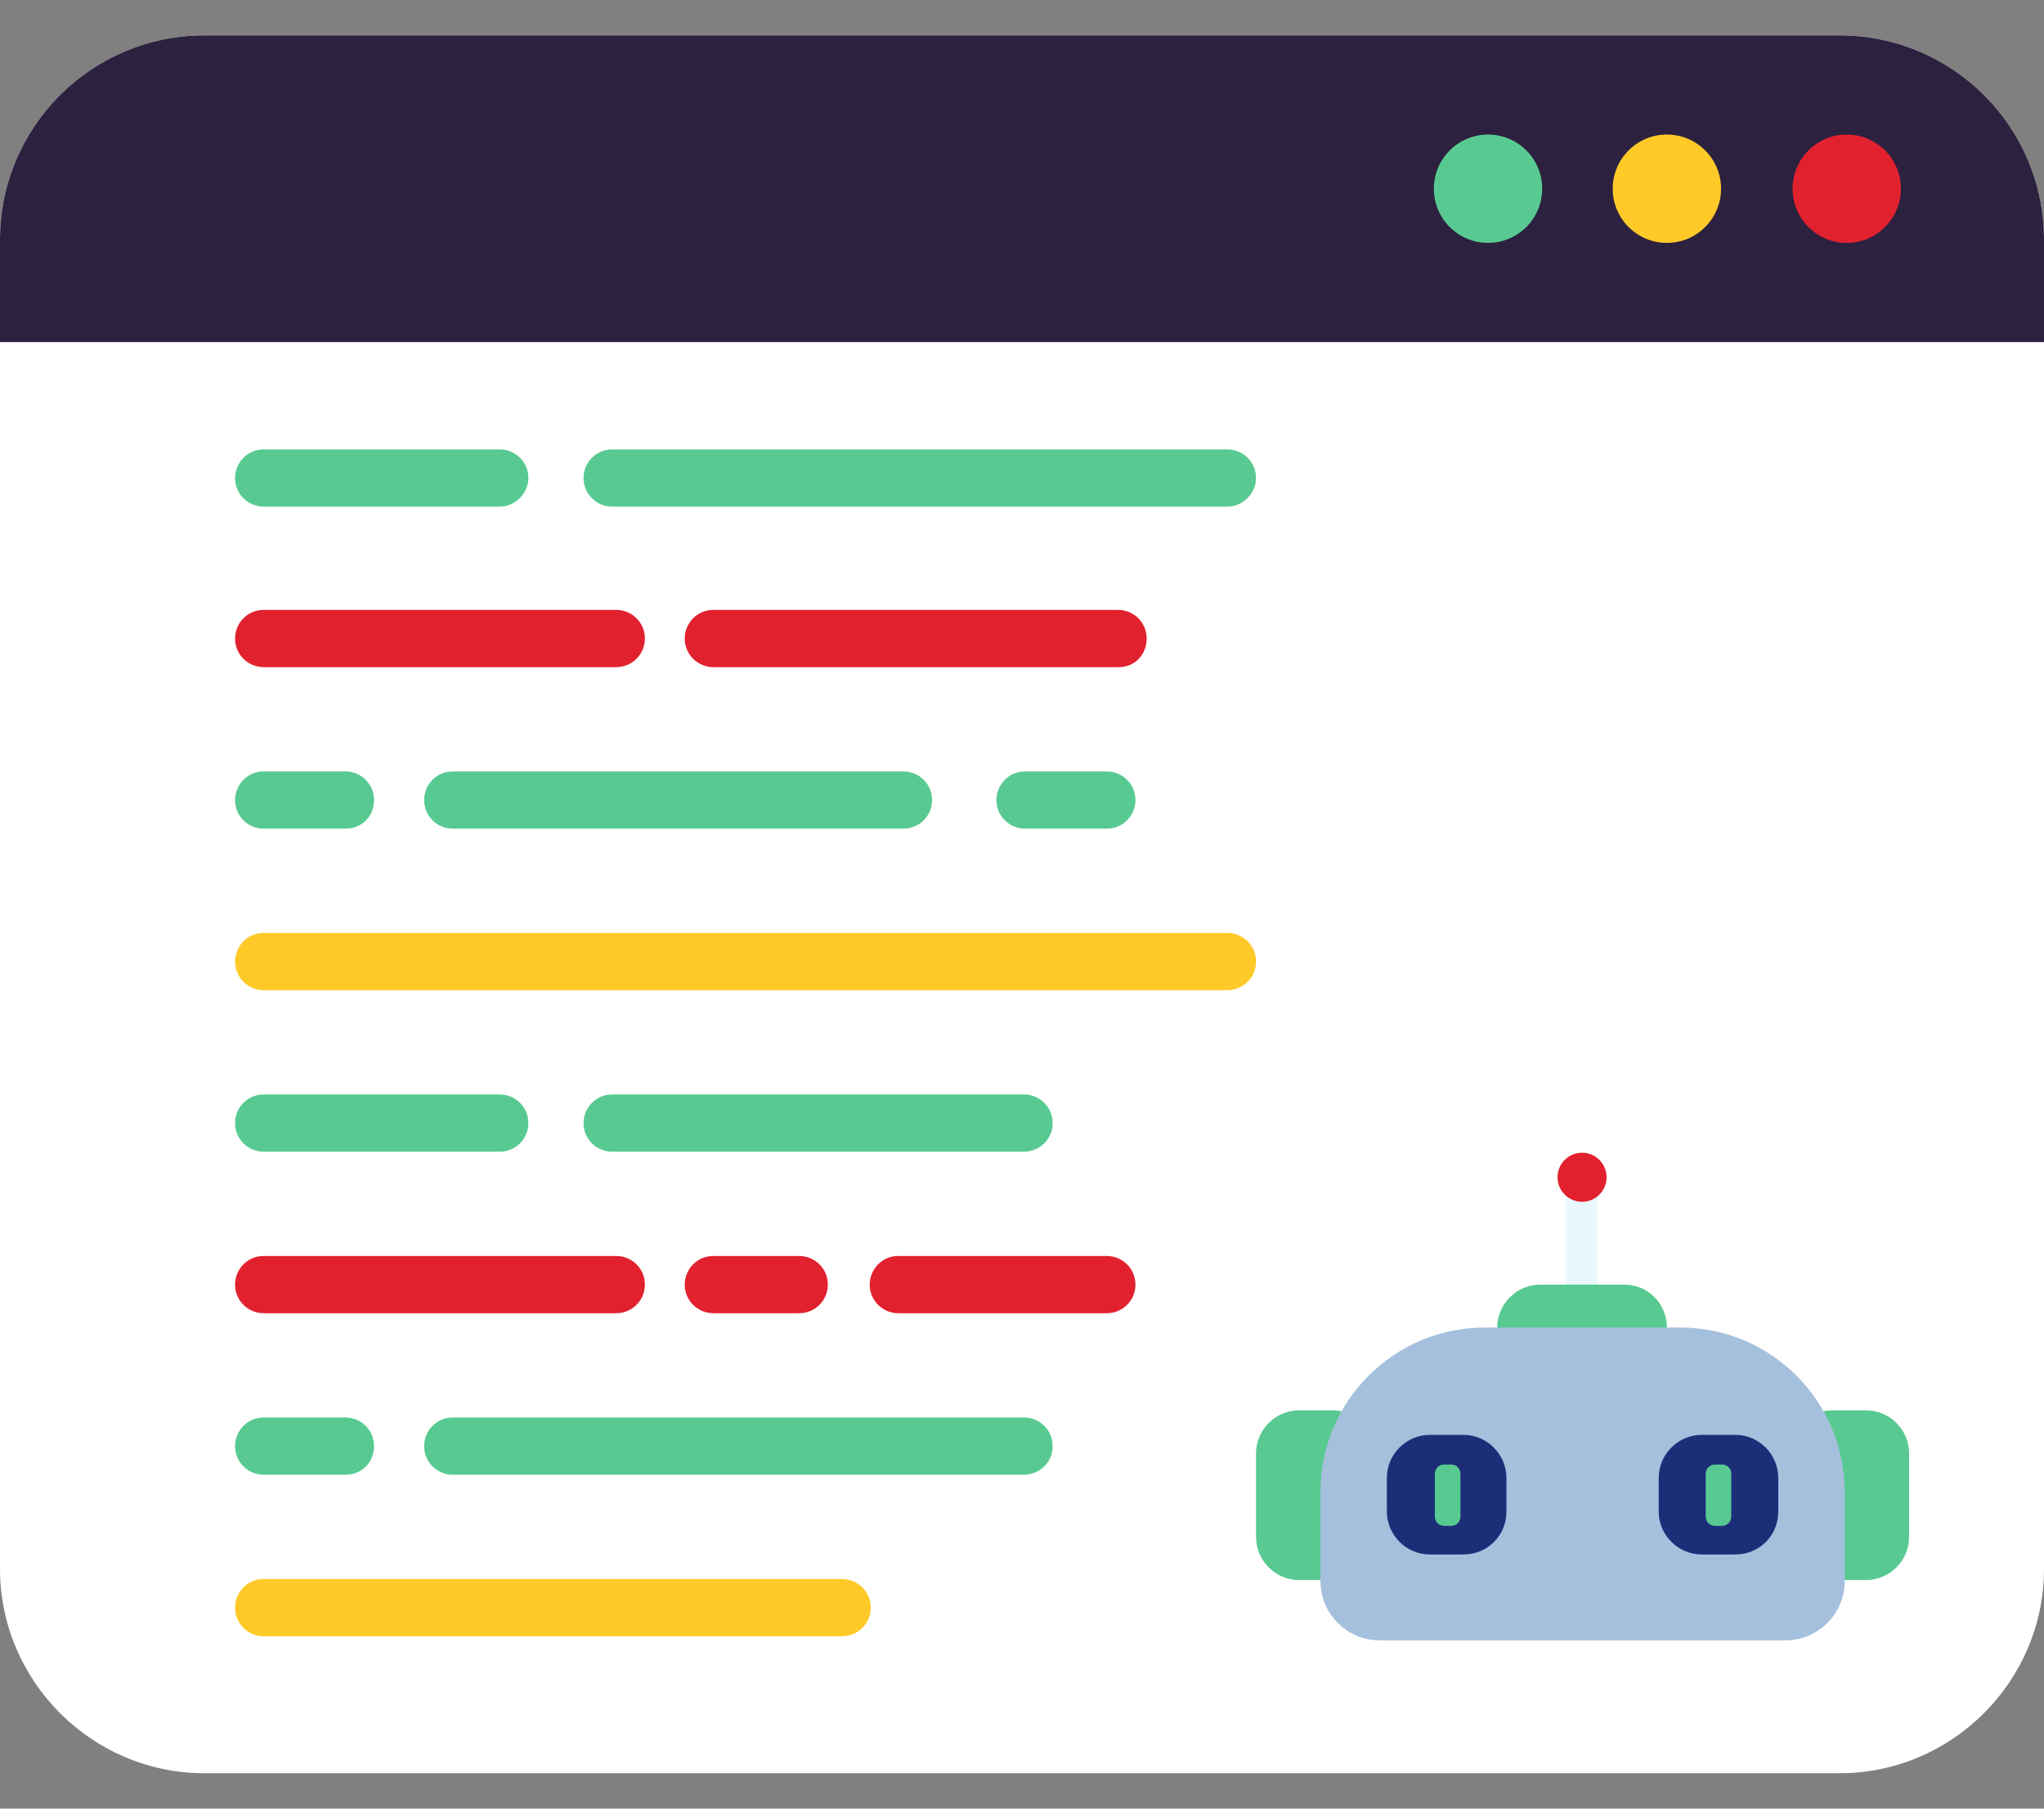
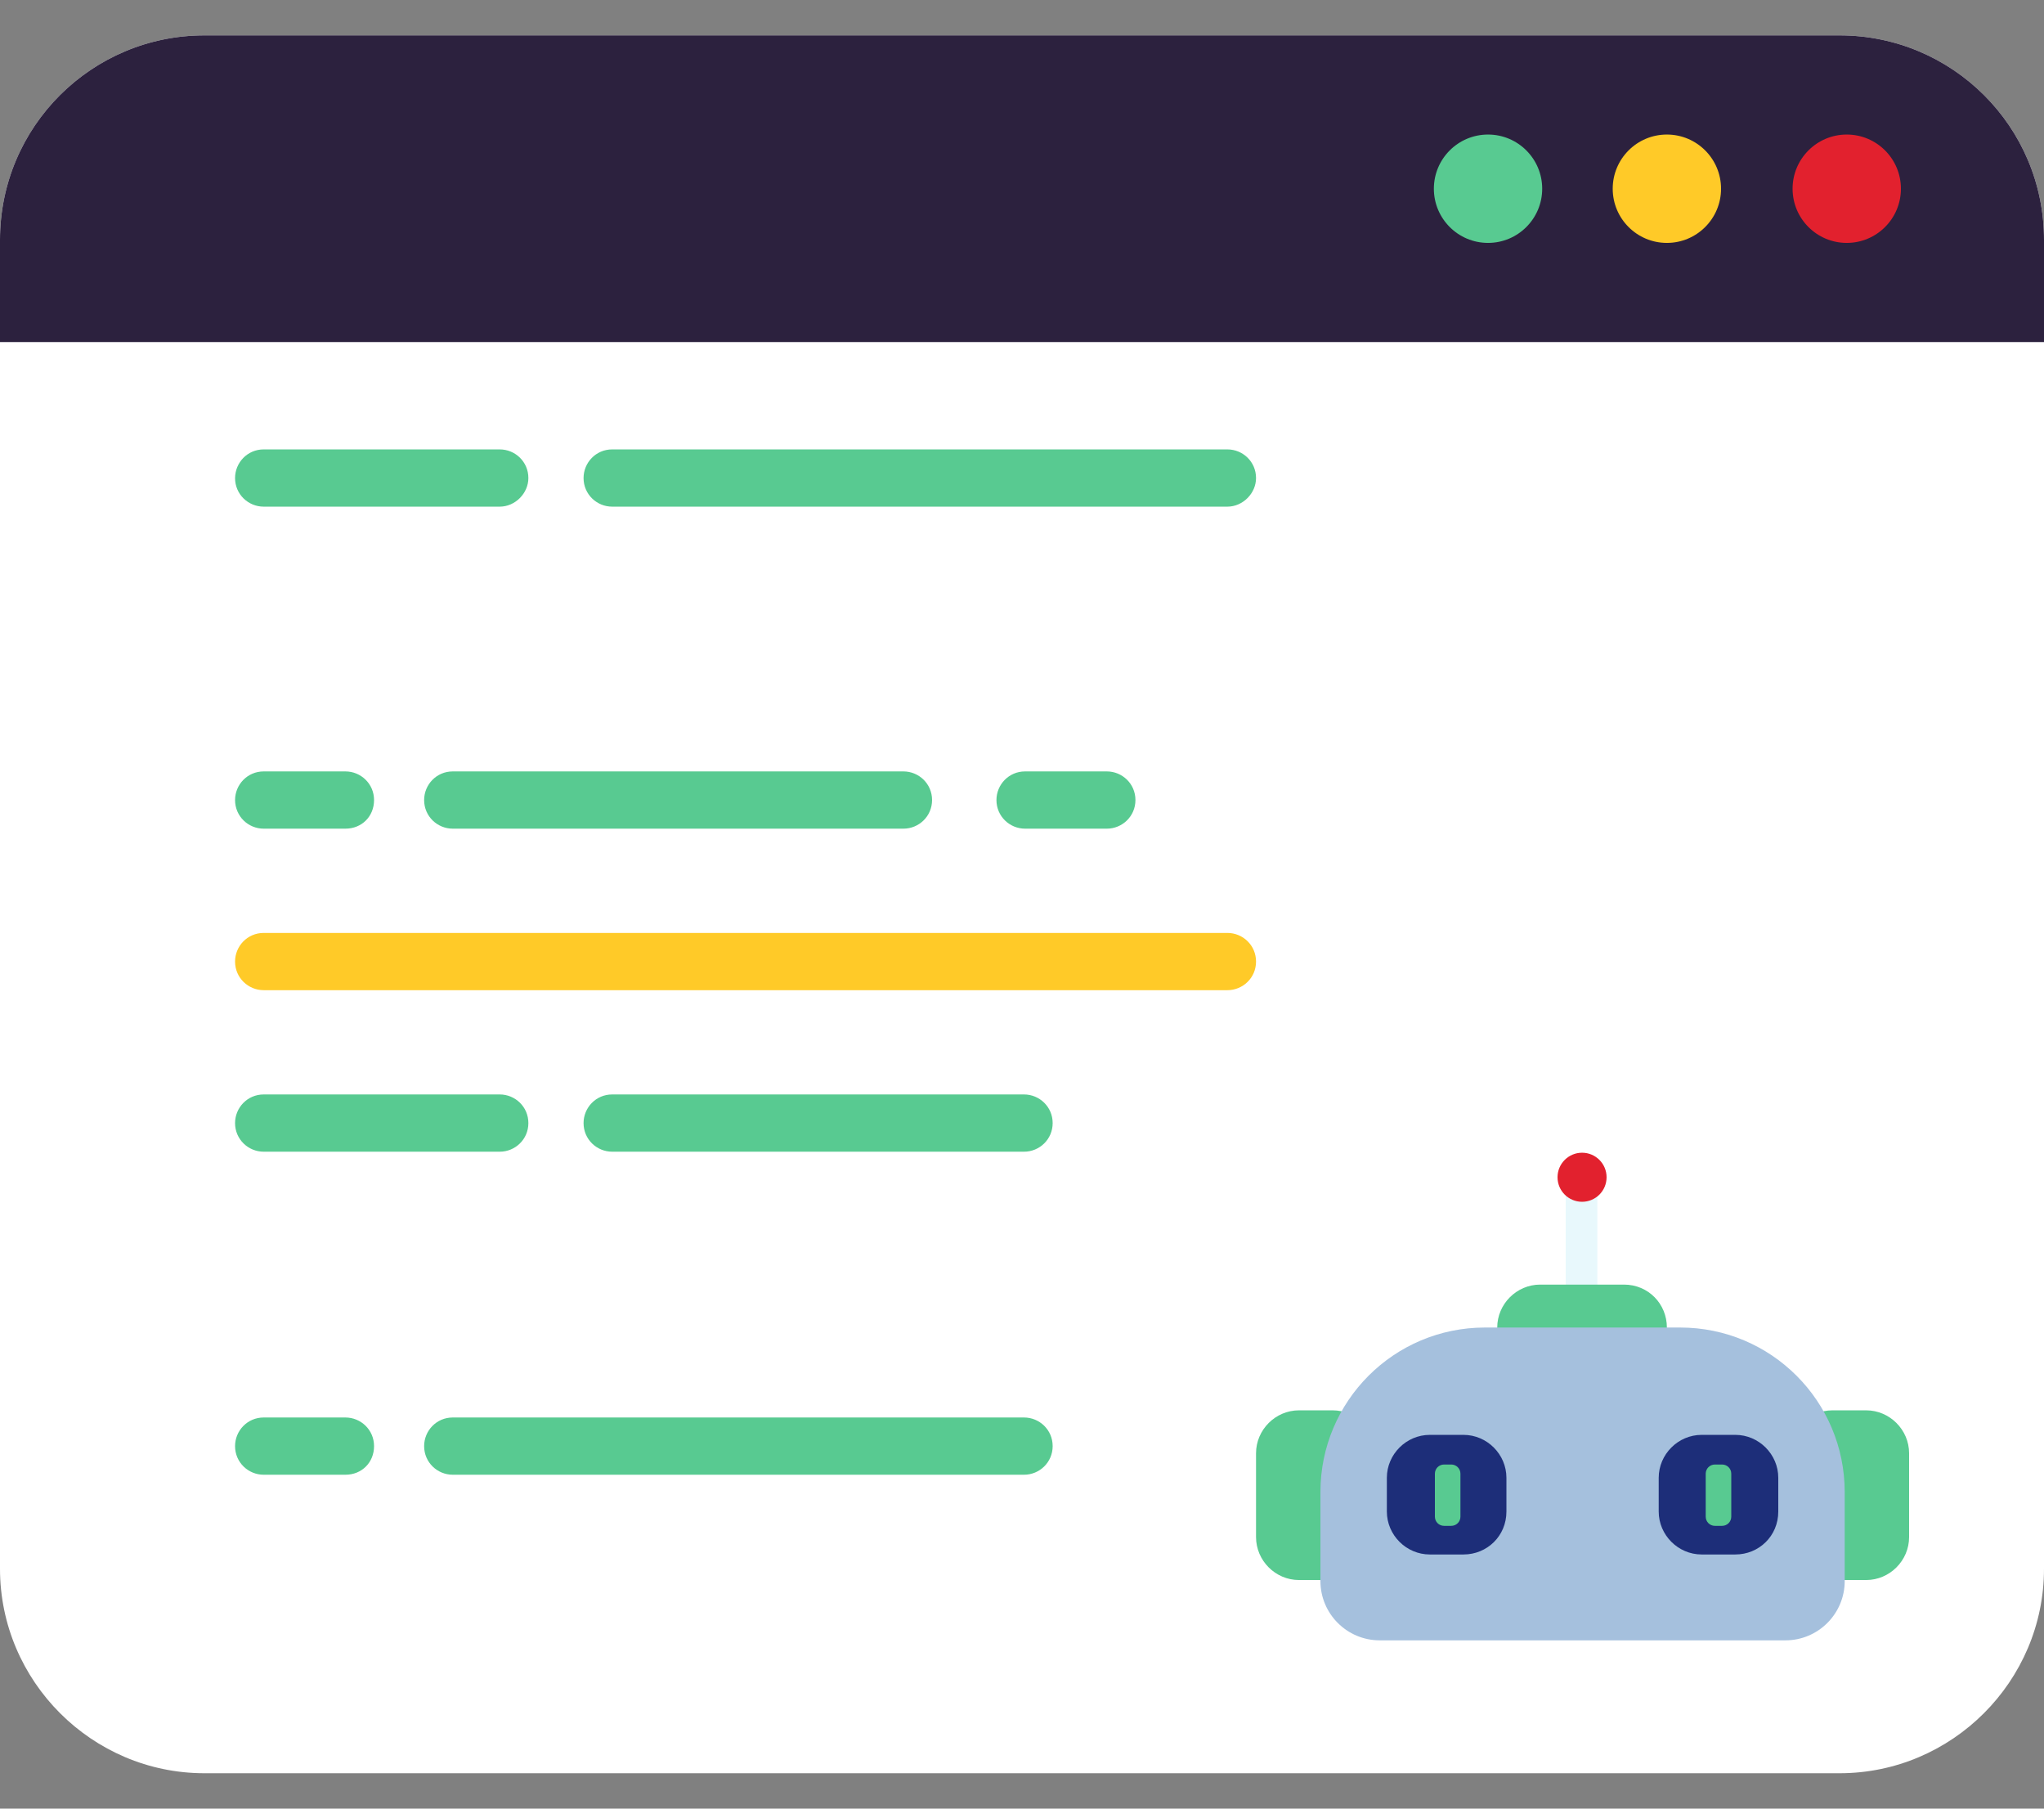
<svg xmlns="http://www.w3.org/2000/svg" width="52" height="46" viewBox="0 0 52 46" fill="none">
  <rect x="0" y="0" width="52" height="46" fill="#808080" stroke="none" />
  <path d="M52 6.1V39.9C52 42.76 49.66 45.1 46.8 45.1H5.2C2.34 45.1 0 42.76 0 39.9V6.1C0 3.214 2.34 0.9 5.2 0.9H46.8C49.66 0.9 52 3.214 52 6.1Z" fill="white" />
  <path d="M52 6.1V8.7H0V6.1C0 3.214 2.34 0.9 5.2 0.9H46.8C49.66 0.9 52 3.214 52 6.1Z" fill="#2C213E" />
  <path d="M37.856 6.178C38.617 6.178 39.234 5.561 39.234 4.8C39.234 4.039 38.617 3.422 37.856 3.422C37.095 3.422 36.478 4.039 36.478 4.8C36.478 5.561 37.095 6.178 37.856 6.178Z" fill="#58CA91" />
  <path d="M42.406 6.178C43.167 6.178 43.784 5.561 43.784 4.8C43.784 4.039 43.167 3.422 42.406 3.422C41.645 3.422 41.028 4.039 41.028 4.8C41.028 5.561 41.645 6.178 42.406 6.178Z" fill="#FFCA28" />
  <path d="M46.982 6.178C47.743 6.178 48.36 5.561 48.36 4.8C48.36 4.039 47.743 3.422 46.982 3.422C46.221 3.422 45.604 4.039 45.604 4.8C45.604 5.561 46.221 6.178 46.982 6.178Z" fill="#E2212E" />
  <path d="M40.638 30.098V33.192C40.638 33.348 40.508 33.478 40.352 33.478H40.118C39.962 33.478 39.832 33.348 39.832 33.192V30.098C39.832 29.942 39.962 29.812 40.118 29.812H40.352C40.508 29.838 40.638 29.942 40.638 30.098Z" fill="#E8F8FC" />
  <path d="M33.904 40.186H33.046C32.448 40.186 31.954 39.692 31.954 39.094V36.962C31.954 36.364 32.448 35.87 33.046 35.87H33.904C34.502 35.87 34.996 36.364 34.996 36.962V39.094C34.996 39.692 34.528 40.186 33.904 40.186ZM47.476 40.186H46.618C46.02 40.186 45.526 39.692 45.526 39.094V36.962C45.526 36.364 46.02 35.87 46.618 35.87H47.476C48.074 35.87 48.568 36.364 48.568 36.962V39.094C48.568 39.692 48.074 40.186 47.476 40.186ZM42.406 33.764V34.622C42.406 35.22 41.912 35.714 41.314 35.714H39.182C38.584 35.714 38.09 35.22 38.09 34.622V33.764C38.09 33.166 38.584 32.672 39.182 32.672H41.314C41.938 32.672 42.406 33.166 42.406 33.764Z" fill="#58CA91" />
  <path d="M45.422 41.72H35.1C34.268 41.72 33.592 41.044 33.592 40.212V37.95C33.592 35.636 35.464 33.764 37.778 33.764H42.744C45.058 33.764 46.93 35.636 46.93 37.95V40.212C46.93 41.044 46.254 41.72 45.422 41.72Z" fill="#A5C0DD" />
  <path d="M40.248 30.566C40.593 30.566 40.872 30.287 40.872 29.942C40.872 29.597 40.593 29.318 40.248 29.318C39.904 29.318 39.624 29.597 39.624 29.942C39.624 30.287 39.904 30.566 40.248 30.566Z" fill="#E2212E" />
  <path d="M37.232 39.536H36.374C35.776 39.536 35.282 39.042 35.282 38.444V37.586C35.282 36.988 35.776 36.494 36.374 36.494H37.232C37.83 36.494 38.324 36.988 38.324 37.586V38.444C38.324 39.068 37.83 39.536 37.232 39.536ZM44.148 39.536H43.29C42.692 39.536 42.198 39.042 42.198 38.444V37.586C42.198 36.988 42.692 36.494 43.29 36.494H44.148C44.746 36.494 45.24 36.988 45.24 37.586V38.444C45.24 39.068 44.746 39.536 44.148 39.536Z" fill="#1D2E79" />
  <path d="M37.154 37.482V38.574C37.154 38.704 37.05 38.808 36.92 38.808H36.738C36.608 38.808 36.504 38.704 36.504 38.574V37.482C36.504 37.352 36.608 37.248 36.738 37.248H36.92C37.05 37.248 37.154 37.352 37.154 37.482ZM44.044 37.482V38.574C44.044 38.704 43.94 38.808 43.81 38.808H43.628C43.498 38.808 43.394 38.704 43.394 38.574V37.482C43.394 37.352 43.498 37.248 43.628 37.248H43.81C43.94 37.248 44.044 37.352 44.044 37.482ZM12.714 12.886H6.708C6.318 12.886 5.98 12.574 5.98 12.158C5.98 11.768 6.292 11.43 6.708 11.43H12.714C13.104 11.43 13.442 11.742 13.442 12.158C13.442 12.548 13.104 12.886 12.714 12.886ZM31.226 12.886H15.574C15.184 12.886 14.846 12.574 14.846 12.158C14.846 11.768 15.158 11.43 15.574 11.43H31.226C31.616 11.43 31.954 11.742 31.954 12.158C31.954 12.548 31.616 12.886 31.226 12.886Z" fill="#58CA91" />
-   <path d="M15.678 16.968H6.708C6.318 16.968 5.98 16.656 5.98 16.24C5.98 15.85 6.292 15.512 6.708 15.512H15.678C16.068 15.512 16.406 15.824 16.406 16.24C16.406 16.656 16.068 16.968 15.678 16.968ZM28.47 16.968H18.148C17.758 16.968 17.42 16.656 17.42 16.24C17.42 15.85 17.732 15.512 18.148 15.512H28.444C28.834 15.512 29.172 15.824 29.172 16.24C29.172 16.656 28.86 16.968 28.47 16.968Z" fill="#E2212E" />
  <path d="M8.788 21.076H6.708C6.318 21.076 5.98 20.764 5.98 20.348C5.98 19.958 6.292 19.62 6.708 19.62H8.788C9.178 19.62 9.516 19.932 9.516 20.348C9.516 20.764 9.204 21.076 8.788 21.076ZM28.158 21.076H26.078C25.688 21.076 25.35 20.764 25.35 20.348C25.35 19.958 25.662 19.62 26.078 19.62H28.158C28.548 19.62 28.886 19.932 28.886 20.348C28.886 20.764 28.548 21.076 28.158 21.076ZM22.984 21.076H11.518C11.128 21.076 10.79 20.764 10.79 20.348C10.79 19.958 11.102 19.62 11.518 19.62H22.984C23.374 19.62 23.712 19.932 23.712 20.348C23.712 20.764 23.374 21.076 22.984 21.076Z" fill="#58CA91" />
  <path d="M31.226 25.184H6.708C6.318 25.184 5.98 24.872 5.98 24.456C5.98 24.066 6.292 23.728 6.708 23.728H31.226C31.616 23.728 31.954 24.04 31.954 24.456C31.954 24.872 31.616 25.184 31.226 25.184Z" fill="#FFCA28" />
  <path d="M12.714 29.292H6.708C6.318 29.292 5.98 28.98 5.98 28.564C5.98 28.174 6.292 27.836 6.708 27.836H12.714C13.104 27.836 13.442 28.148 13.442 28.564C13.442 28.98 13.104 29.292 12.714 29.292ZM26.052 29.292H15.574C15.184 29.292 14.846 28.98 14.846 28.564C14.846 28.174 15.158 27.836 15.574 27.836H26.052C26.442 27.836 26.78 28.148 26.78 28.564C26.78 28.98 26.442 29.292 26.052 29.292Z" fill="#58CA91" />
-   <path d="M15.678 33.4H6.708C6.318 33.4 5.98 33.088 5.98 32.672C5.98 32.282 6.292 31.944 6.708 31.944H15.678C16.068 31.944 16.406 32.256 16.406 32.672C16.406 33.088 16.068 33.4 15.678 33.4ZM28.158 33.4H22.854C22.464 33.4 22.126 33.088 22.126 32.672C22.126 32.282 22.438 31.944 22.854 31.944H28.158C28.548 31.944 28.886 32.256 28.886 32.672C28.886 33.088 28.548 33.4 28.158 33.4ZM20.332 33.4H18.148C17.758 33.4 17.42 33.088 17.42 32.672C17.42 32.282 17.732 31.944 18.148 31.944H20.332C20.722 31.944 21.06 32.256 21.06 32.672C21.06 33.088 20.722 33.4 20.332 33.4Z" fill="#E2212E" />
  <path d="M8.788 37.508H6.708C6.318 37.508 5.98 37.196 5.98 36.78C5.98 36.39 6.292 36.052 6.708 36.052H8.788C9.178 36.052 9.516 36.364 9.516 36.78C9.516 37.196 9.204 37.508 8.788 37.508ZM26.052 37.508H11.518C11.128 37.508 10.79 37.196 10.79 36.78C10.79 36.39 11.102 36.052 11.518 36.052H26.052C26.442 36.052 26.78 36.364 26.78 36.78C26.78 37.196 26.442 37.508 26.052 37.508Z" fill="#58CA91" />
-   <path d="M21.424 41.616H6.708C6.318 41.616 5.98 41.304 5.98 40.888C5.98 40.498 6.292 40.16 6.708 40.16H21.424C21.814 40.16 22.152 40.472 22.152 40.888C22.152 41.304 21.814 41.616 21.424 41.616Z" fill="#FFCA28" />
</svg>